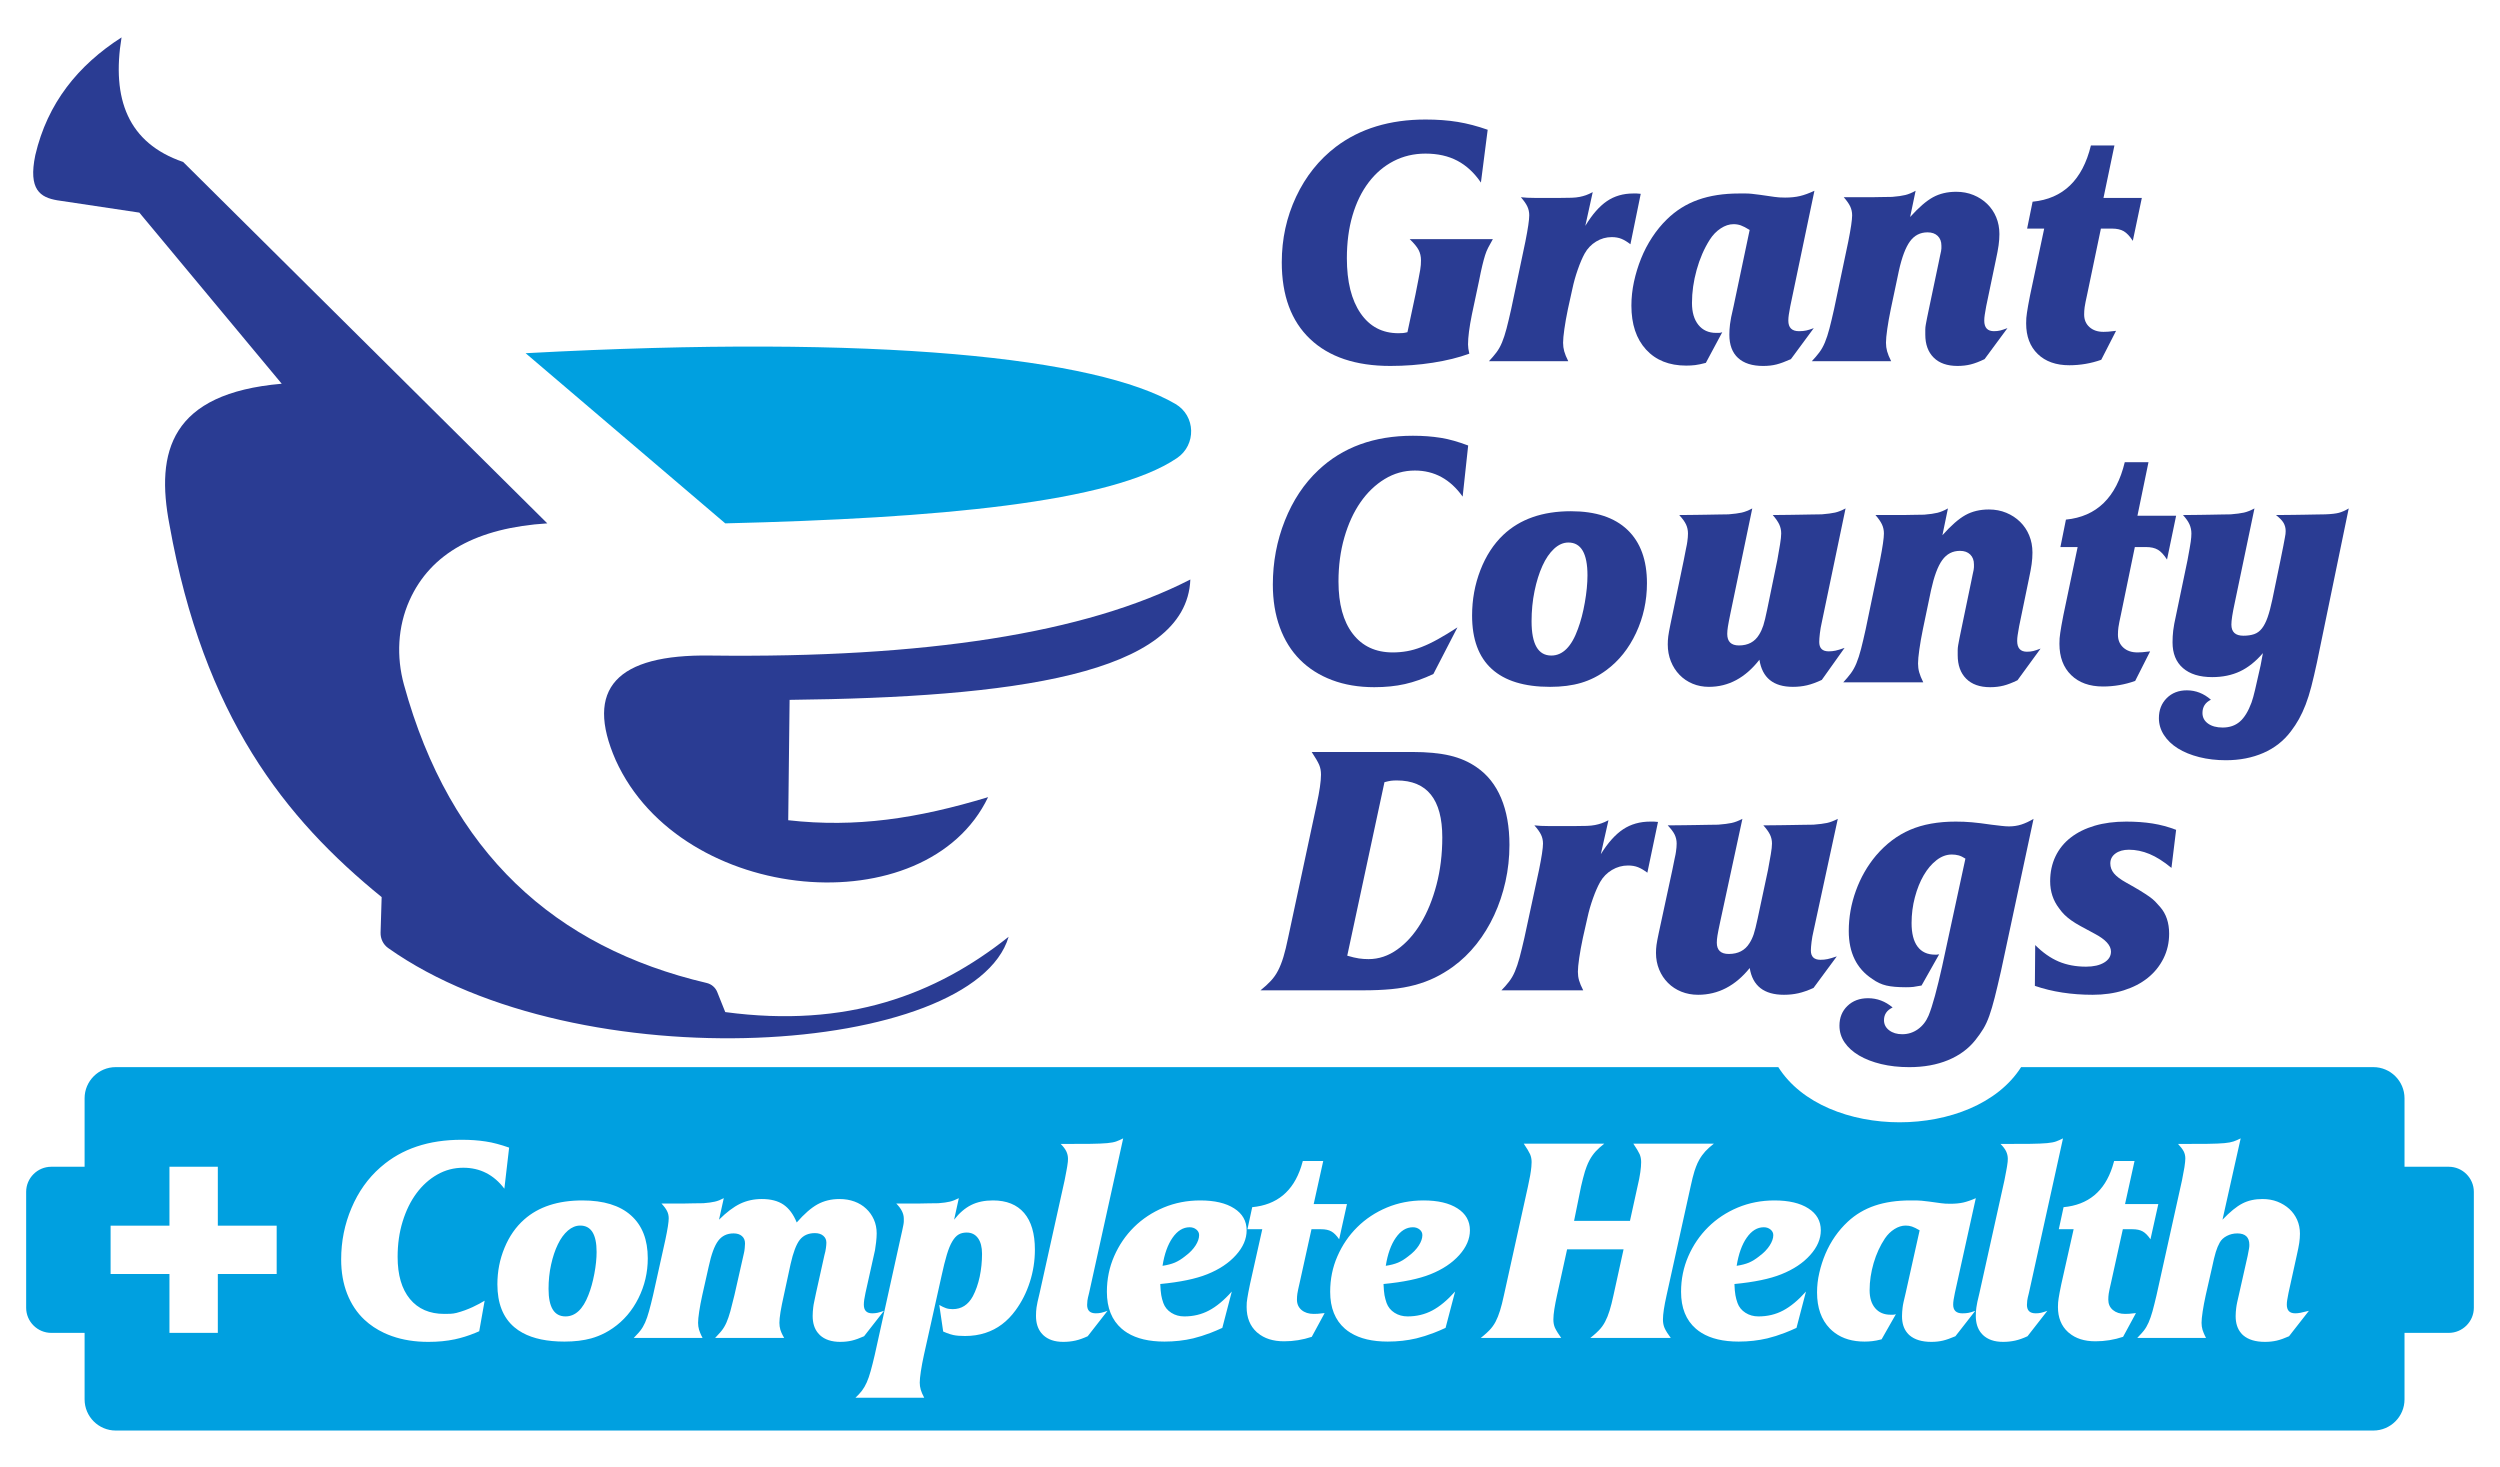
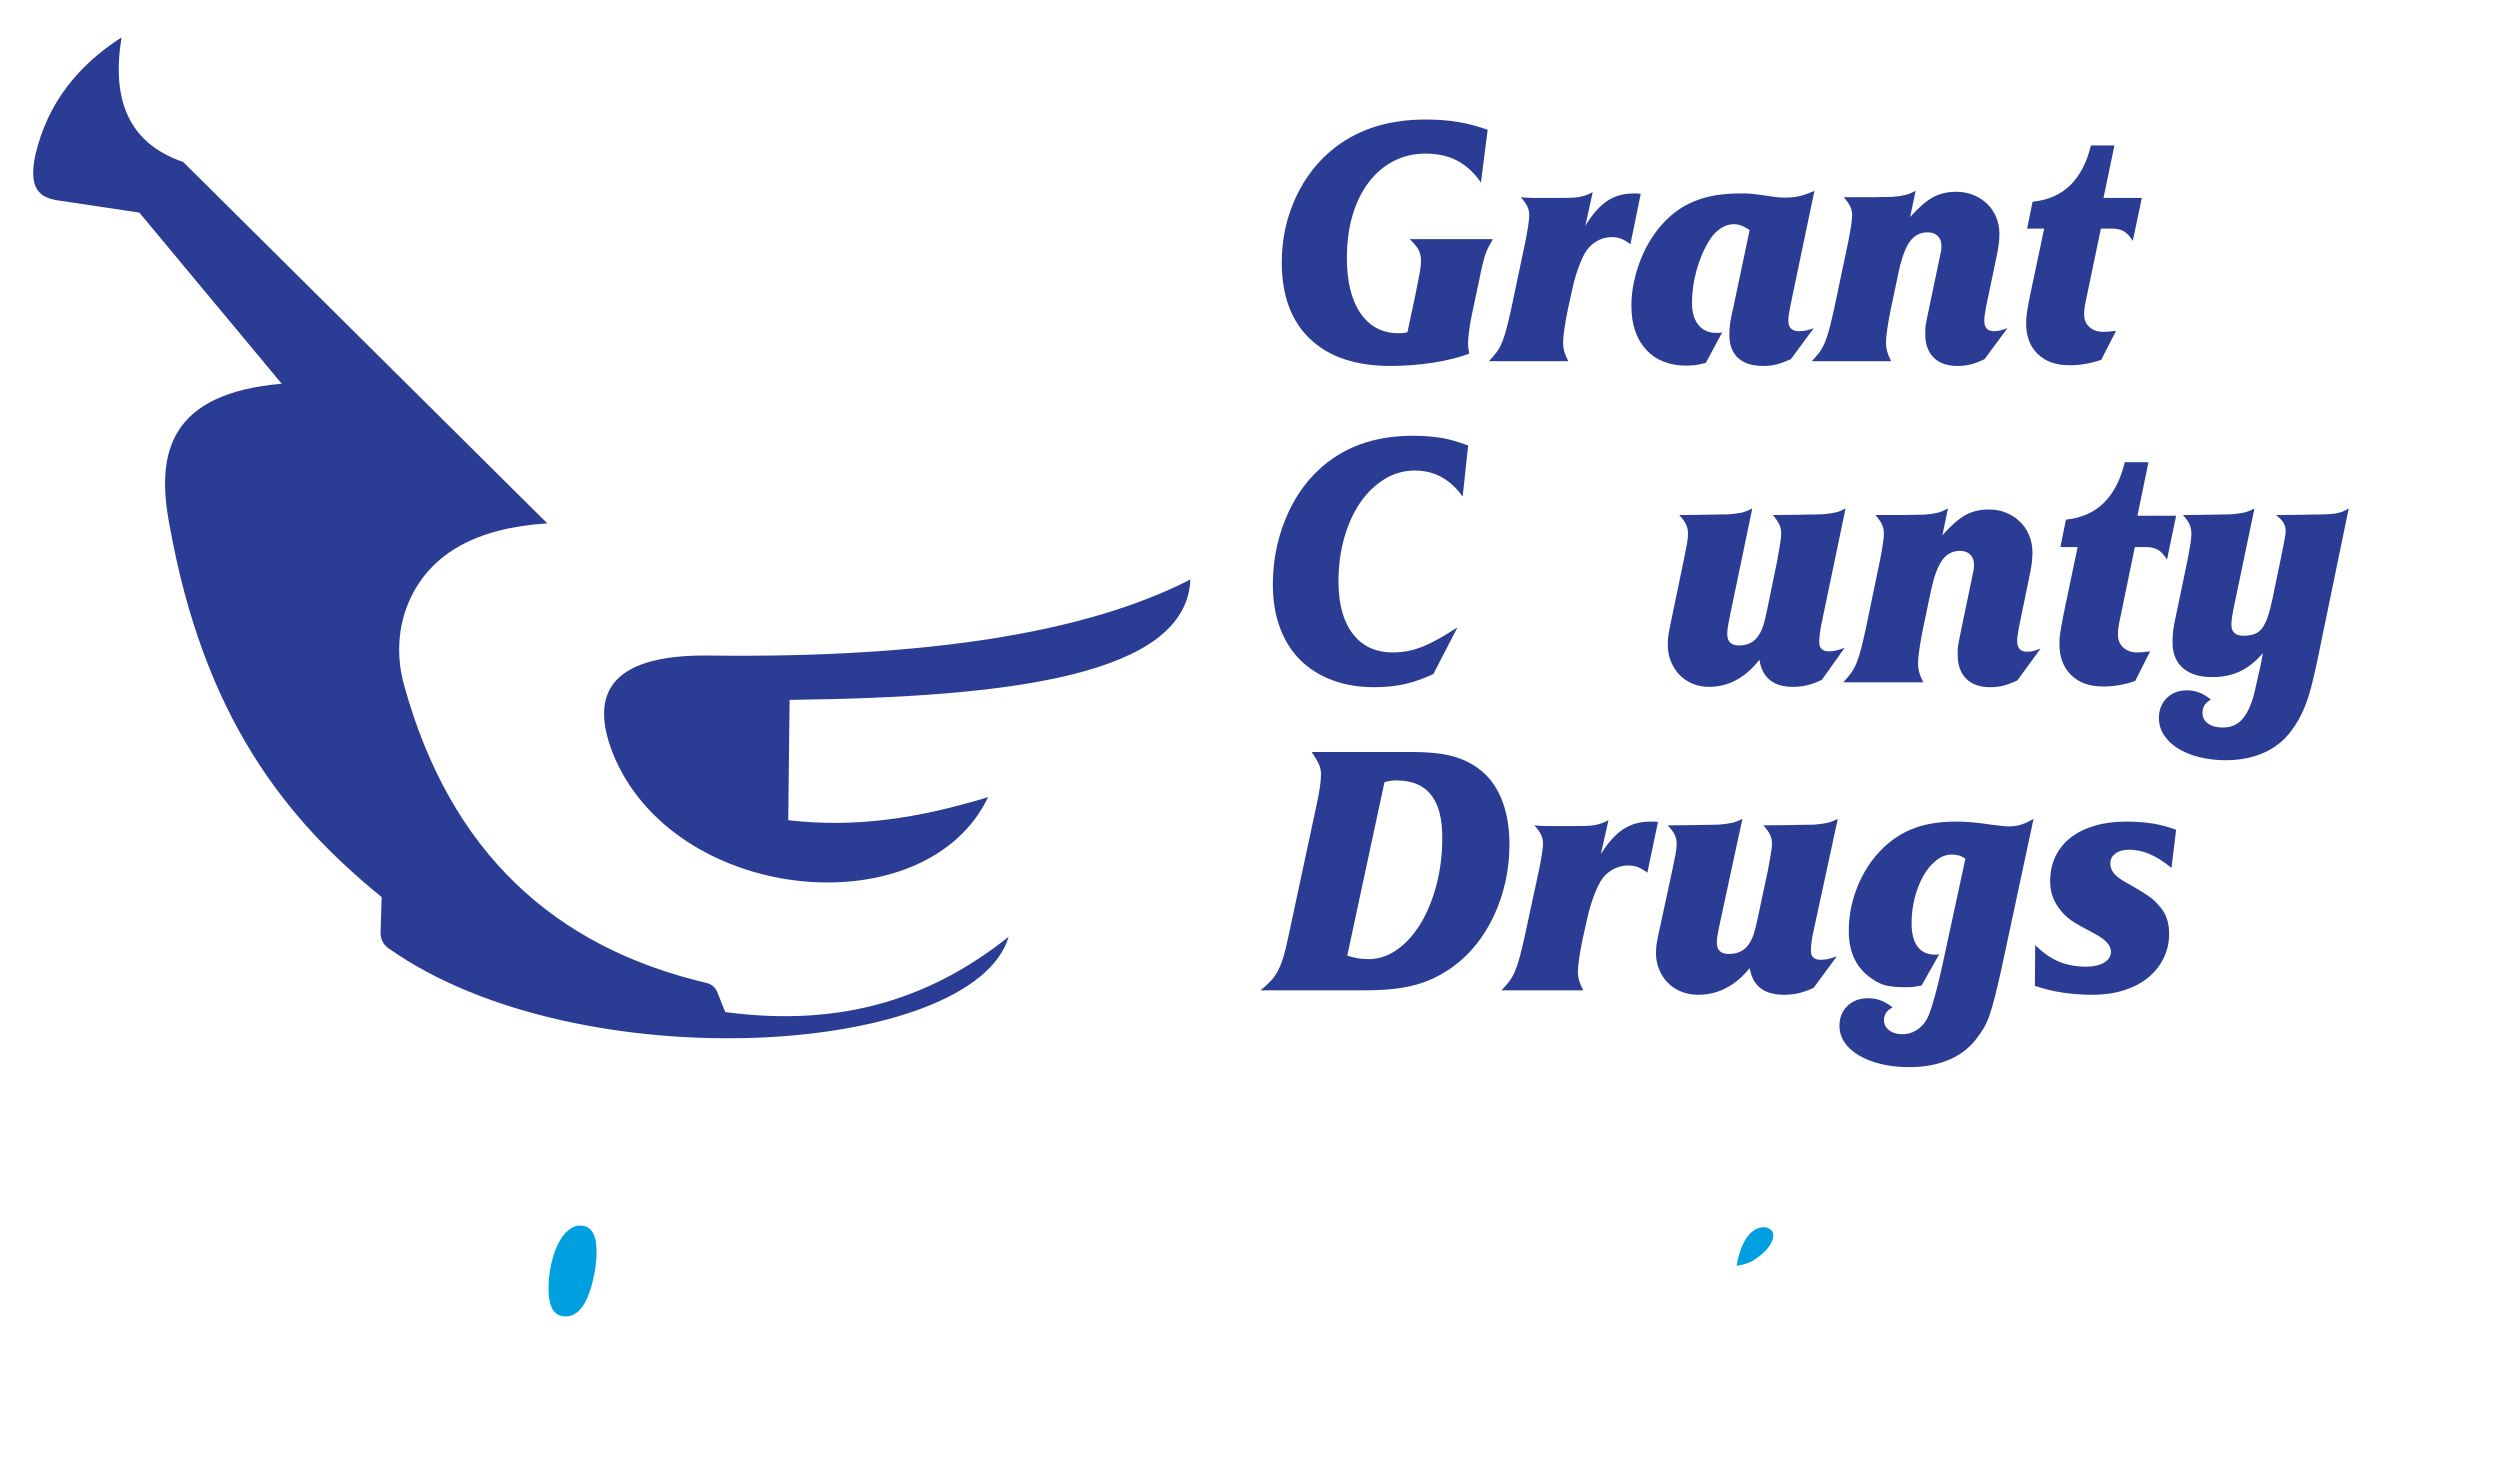
<svg xmlns="http://www.w3.org/2000/svg" id="Layer_2" data-name="Layer 2" viewBox="0 0 690 405">
  <path d="M408.735,50.392c-1.839-2.696-4.003-4.703-6.492-6.02-2.491-1.317-5.426-1.976-8.806-1.976-3.201,0-6.137.691-8.804,2.07-2.669,1.38-4.967,3.339-6.893,5.879-1.928,2.54-3.41,5.582-4.448,9.125-1.037,3.543-1.556,7.478-1.556,11.805,0,6.459,1.26,11.523,3.78,15.191,2.519,3.668,6.004,5.503,10.45,5.503.474,0,.889-.015,1.245-.047.355-.031.769-.109,1.245-.235l2.223-10.441c.356-1.881.636-3.323.846-4.327.207-1.003.355-1.802.444-2.399.09-.595.147-1.066.178-1.411.029-.344.044-.767.044-1.27,0-1.065-.222-2.022-.666-2.869-.445-.846-1.261-1.835-2.446-2.963h22.947c-.534.941-.964,1.726-1.29,2.351-.327.628-.609,1.317-.845,2.07-.238.752-.489,1.678-.756,2.775-.267,1.098-.579,2.556-.934,4.374l-1.957,9.219c-.712,3.513-1.067,6.272-1.067,8.278,0,.691.118,1.537.355,2.54-2.906,1.067-6.255,1.897-10.05,2.492s-7.709.894-11.74.894c-9.547,0-16.928-2.477-22.145-7.431-5.219-4.953-7.827-12.008-7.827-21.165,0-6.458,1.318-12.495,3.957-18.108,2.638-5.611,6.3-10.206,10.984-13.781,6.64-5.016,14.883-7.525,24.725-7.525,3.26,0,6.226.22,8.894.659,2.668.439,5.425,1.161,8.271,2.164l-1.867,14.58Z" style="fill: #2a3c93;" />
  <path d="M450.001,67.418c-.889-.689-1.72-1.19-2.491-1.505-.77-.313-1.66-.47-2.668-.47-1.543,0-2.98.409-4.314,1.223-1.334.815-2.388,1.914-3.157,3.292-.653,1.192-1.29,2.681-1.913,4.468-.622,1.787-1.111,3.527-1.467,5.221l-1.245,5.644c-.416,2.007-.743,3.842-.979,5.502-.238,1.662-.356,2.932-.356,3.81,0,.816.103,1.599.312,2.352.207.752.578,1.662,1.111,2.728h-21.879c.772-.814,1.452-1.614,2.046-2.399.592-.783,1.112-1.708,1.557-2.775.444-1.066.858-2.336,1.244-3.81.385-1.473.815-3.276,1.29-5.409l3.914-18.625c.712-3.575,1.067-5.988,1.067-7.243,0-.877-.178-1.693-.534-2.446-.356-.752-.95-1.599-1.779-2.54.592.063,1.186.111,1.779.141.592.033,1.29.047,2.09.047h6.981c1.304,0,2.371-.015,3.202-.047.829-.03,1.556-.108,2.178-.235.623-.125,1.201-.282,1.735-.471.534-.188,1.157-.47,1.867-.846l-2.046,9.313c1.897-3.135,3.883-5.409,5.96-6.82,2.074-1.411,4.505-2.116,7.292-2.116h.934c.325,0,.696.032,1.111.094l-2.846,13.922Z" style="fill: #2a3c93;" />
  <path d="M470.813,100.152c-1.187.313-2.165.517-2.936.612-.772.094-1.601.141-2.491.141-4.685,0-8.375-1.473-11.073-4.421-2.699-2.947-4.047-6.992-4.047-12.134,0-2.195.237-4.389.712-6.585.474-2.195,1.126-4.327,1.957-6.396.829-2.07,1.852-4.029,3.068-5.879,1.214-1.849,2.564-3.495,4.047-4.938,2.489-2.446,5.365-4.248,8.626-5.409,3.261-1.16,7.027-1.74,11.296-1.74h1.912c.503,0,1.052.032,1.645.094.592.063,1.364.157,2.312.282.949.126,2.254.315,3.914.565.414.063.859.11,1.334.141.474.032,1.007.047,1.601.047,1.542,0,2.905-.141,4.091-.423,1.186-.282,2.519-.767,4.003-1.458l-6.67,31.888c-.178.941-.311,1.709-.401,2.305-.089.596-.133,1.145-.133,1.646,0,1.945.979,2.916,2.934,2.916.77,0,1.437-.062,2.001-.188.562-.125,1.259-.344,2.09-.658l-6.314,8.56c-1.543.689-2.861,1.176-3.958,1.458-1.098.282-2.328.423-3.69.423-3.024,0-5.336-.736-6.938-2.205-1.601-1.469-2.401-3.612-2.401-6.428,0-.561.014-1.047.044-1.453.03-.407.074-.876.134-1.408.058-.532.163-1.172.311-1.924.147-.749.37-1.75.667-3.002l4.447-21.115c-1.008-.625-1.823-1.047-2.446-1.266-.622-.219-1.29-.33-2-.33-1.188,0-2.372.391-3.558,1.173-1.187.782-2.195,1.828-3.024,3.141-1.543,2.438-2.743,5.204-3.602,8.298-.86,3.095-1.29,6.142-1.29,9.142,0,2.563.592,4.58,1.779,6.049,1.186,1.47,2.815,2.203,4.891,2.203h.8c.236,0,.534-.061.889-.188l-4.535,8.466Z" style="fill: #2a3c93;" />
  <path d="M527.199,59.893c2.37-2.634,4.475-4.452,6.314-5.456,1.837-1.002,3.972-1.505,6.404-1.505,1.719,0,3.305.299,4.759.894,1.452.596,2.713,1.411,3.78,2.446s1.896,2.258,2.489,3.668c.592,1.411.89,2.963.89,4.656,0,1.004-.075,2.039-.222,3.104-.148,1.067-.401,2.415-.756,4.045l-2.668,12.793c-.178,1.004-.312,1.787-.401,2.351-.089.565-.133,1.098-.133,1.599,0,1.945.889,2.916,2.668,2.916.652,0,1.23-.062,1.735-.188.503-.125,1.17-.344,2.001-.658l-6.315,8.56c-1.424.689-2.699,1.176-3.824,1.458-1.127.282-2.343.423-3.646.423-2.846,0-5.041-.769-6.582-2.305-1.543-1.536-2.312-3.653-2.312-6.349v-1.411c0-.376.044-.814.133-1.316.09-.502.207-1.129.356-1.881.147-.753.37-1.818.666-3.198l2.491-11.852c.178-.941.325-1.661.445-2.164.118-.501.207-.908.267-1.223.059-.313.089-.564.089-.752v-.753c0-1.129-.342-2.022-1.023-2.681-.682-.659-1.616-.988-2.802-.988-2.016,0-3.632.832-4.847,2.492-1.215,1.662-2.238,4.374-3.068,8.137l-2.223,10.535c-.416,2.007-.743,3.842-.979,5.502-.238,1.662-.356,2.932-.356,3.81,0,.816.103,1.599.312,2.352.207.752.578,1.662,1.111,2.728h-21.879c.772-.814,1.452-1.614,2.046-2.399.592-.783,1.112-1.708,1.557-2.775.444-1.066.858-2.336,1.244-3.81.385-1.473.815-3.276,1.29-5.409l3.914-18.625c.712-3.575,1.067-5.988,1.067-7.243,0-.877-.178-1.693-.534-2.446-.356-.752-.95-1.599-1.779-2.54h7.559c.89,0,1.764-.015,2.625-.047.859-.031,1.912-.047,3.157-.047,1.541-.125,2.757-.297,3.646-.517.89-.219,1.837-.612,2.846-1.176l-1.511,7.243Z" style="fill: #2a3c93;" />
  <path d="M583.586,40.139l-3.024,14.486h10.584l-2.491,11.852c-.831-1.281-1.66-2.166-2.491-2.654-.831-.488-1.927-.732-3.291-.732h-3.024l-3.735,17.906c-.416,1.876-.667,3.143-.756,3.798-.09.657-.134,1.329-.134,2.015,0,1.437.489,2.594,1.468,3.47.979.876,2.268,1.312,3.869,1.312.414,0,.845-.015,1.29-.047.445-.031,1.17-.109,2.18-.235l-4.091,7.995c-2.846,1.003-5.781,1.505-8.806,1.505-3.677,0-6.582-1.033-8.716-3.095-2.134-2.063-3.201-4.88-3.201-8.445,0-.563.013-1.064.044-1.502.029-.438.089-.921.177-1.453.09-.532.193-1.173.312-1.924.117-.75.296-1.689.534-2.814l3.913-18.486h-4.713l1.512-7.419c8.418-.823,13.785-5.999,16.098-15.532h6.492Z" style="fill: #2a3c93;" />
  <path d="M395.62,186.018c-2.691,1.281-5.308,2.208-7.849,2.783-2.543.576-5.369.864-8.478.864-4.306,0-8.194-.657-11.662-1.968-3.47-1.31-6.415-3.182-8.837-5.615-2.422-2.431-4.276-5.407-5.561-8.927-1.287-3.518-1.929-7.454-1.929-11.806,0-6.206,1.106-12.094,3.319-17.661,2.212-5.567,5.294-10.206,9.24-13.917,6.698-6.335,15.399-9.503,26.106-9.503,1.436,0,2.781.048,4.037.144,1.256.096,2.481.24,3.678.432,1.196.192,2.407.465,3.633.816,1.226.352,2.527.784,3.902,1.296l-1.524,14.11c-3.41-4.799-7.806-7.199-13.189-7.199-2.991,0-5.773.784-8.343,2.352-2.573,1.569-4.8,3.712-6.684,6.431-1.884,2.721-3.364,5.951-4.44,9.694s-1.615,7.791-1.615,12.142c0,6.208,1.314,11.023,3.947,14.446,2.631,3.424,6.31,5.135,11.035,5.135,1.314,0,2.615-.111,3.902-.336,1.285-.223,2.631-.607,4.037-1.152,1.403-.543,2.915-1.263,4.53-2.159,1.615-.895,3.409-1.983,5.383-3.264l-6.639,12.862Z" style="fill: #2a3c93;" />
-   <path d="M433.568,141.098c6.818,0,12.021,1.712,15.609,5.135,3.589,3.424,5.383,8.335,5.383,14.734,0,4.863-1.002,9.439-3.005,13.726-2.005,4.288-4.741,7.712-8.209,10.271-2.154,1.6-4.472,2.769-6.953,3.503-2.483.735-5.338,1.104-8.567,1.104-7.119,0-12.486-1.647-16.104-4.943-3.619-3.295-5.427-8.206-5.427-14.734,0-4.415.763-8.59,2.288-12.526,1.525-3.936,3.633-7.183,6.324-9.743,4.606-4.351,10.825-6.527,18.661-6.527ZM432.878,149.736c-1.391,0-2.708.573-3.948,1.717-1.24,1.146-2.315,2.719-3.221,4.723-.909,2.003-1.635,4.324-2.178,6.963-.546,2.64-.817,5.423-.817,8.347,0,6.296,1.815,9.444,5.445,9.444,3.145,0,5.597-2.447,7.352-7.346.786-2.098,1.421-4.531,1.906-7.298.483-2.766.727-5.262.727-7.488,0-6.041-1.755-9.063-5.266-9.063Z" style="fill: #2a3c93;" />
  <path d="M502.824,187.65c-1.495.704-2.856,1.2-4.082,1.488s-2.527.432-3.902.432c-5.383,0-8.463-2.496-9.24-7.487-3.888,4.991-8.531,7.487-13.933,7.487-1.622,0-3.126-.288-4.509-.864-1.383-.576-2.587-1.392-3.609-2.448-1.023-1.056-1.819-2.304-2.392-3.743-.572-1.44-.856-2.991-.856-4.655,0-.768.045-1.503.135-2.208.089-.703.286-1.791.587-3.264l3.69-17.757c.239-1.344.449-2.415.629-3.216.18-.799.298-1.44.358-1.919.059-.48.104-.879.135-1.2.029-.32.045-.672.045-1.056,0-.895-.18-1.727-.538-2.496-.36-.768-.987-1.632-1.884-2.592,1.864,0,3.398-.015,4.6-.048,1.203-.032,2.254-.048,3.156-.048.903,0,1.79-.015,2.662-.048.872-.031,1.938-.048,3.2-.048,1.555-.127,2.766-.288,3.633-.48.866-.192,1.84-.576,2.916-1.152l-6.011,28.892c-.358,1.727-.598,2.975-.717,3.743-.121.768-.18,1.44-.18,2.015,0,2.112,1.076,3.168,3.229,3.168,2.512,0,4.366-.991,5.563-2.975.478-.768.866-1.616,1.167-2.544.298-.926.657-2.414,1.076-4.463l2.781-13.534c.298-1.664.552-3.135.763-4.415.209-1.279.314-2.271.314-2.976,0-.895-.18-1.727-.538-2.496-.36-.768-.958-1.632-1.794-2.592,1.852,0,3.364-.015,4.53-.048,1.167-.032,2.198-.048,3.095-.048.898,0,1.794-.015,2.692-.048.897-.031,1.973-.048,3.229-.048,1.554-.127,2.766-.288,3.633-.48.866-.192,1.839-.576,2.916-1.152l-6.55,31.387c-.239,1.024-.419,2.048-.538,3.071-.121,1.024-.18,1.824-.18,2.399,0,1.728.866,2.592,2.603,2.592.657,0,1.285-.063,1.884-.192.597-.128,1.435-.384,2.512-.768l-6.281,8.831Z" style="fill: #2a3c93;" />
  <path d="M536.107,147.721c2.391-2.688,4.514-4.543,6.369-5.568,1.853-1.023,4.006-1.536,6.459-1.536,1.734,0,3.334.305,4.8.912,1.465.609,2.737,1.44,3.813,2.496s1.913,2.304,2.511,3.743c.597,1.44.898,3.024.898,4.751,0,1.024-.076,2.08-.224,3.168-.15,1.089-.404,2.464-.763,4.127l-2.691,13.054c-.18,1.024-.315,1.824-.404,2.399-.089.576-.134,1.121-.134,1.632,0,1.984.897,2.976,2.691,2.976.658,0,1.24-.063,1.75-.192.507-.127,1.18-.351,2.019-.671l-6.37,8.734c-1.436.703-2.722,1.2-3.858,1.488-1.137.288-2.364.432-3.678.432-2.871,0-5.085-.784-6.639-2.352-1.556-1.567-2.332-3.727-2.332-6.479v-1.44c0-.383.045-.831.134-1.343.09-.512.209-1.152.36-1.92.148-.768.373-1.855.672-3.264l2.512-12.094c.18-.96.328-1.695.449-2.208.119-.511.209-.926.269-1.248.059-.32.089-.576.089-.768v-.768c0-1.152-.345-2.064-1.032-2.736-.688-.672-1.63-1.008-2.826-1.008-2.033,0-3.663.849-4.889,2.543-1.226,1.696-2.258,4.464-3.095,8.303l-2.242,10.75c-.42,2.048-.749,3.92-.987,5.615-.24,1.696-.36,2.992-.36,3.887,0,.833.104,1.632.315,2.4.209.768.583,1.696,1.121,2.783h-22.069c.778-.831,1.465-1.647,2.063-2.448.597-.799,1.122-1.742,1.571-2.831.448-1.088.865-2.383,1.255-3.887.389-1.503.822-3.343,1.301-5.519l3.948-19.005c.718-3.648,1.076-6.11,1.076-7.391,0-.895-.18-1.727-.538-2.496-.36-.768-.958-1.632-1.794-2.592h7.625c.898,0,1.78-.015,2.647-.048.866-.032,1.928-.048,3.184-.048,1.554-.128,2.781-.303,3.678-.528.898-.223,1.853-.624,2.871-1.2l-1.524,7.391Z" style="fill: #2a3c93;" />
  <path d="M592.983,127.564l-3.05,14.782h10.676l-2.512,12.094c-.839-1.308-1.675-2.211-2.512-2.708-.839-.498-1.944-.747-3.319-.747h-3.05l-3.767,18.272c-.42,1.914-.673,3.207-.763,3.875-.09.671-.135,1.356-.135,2.057,0,1.466.494,2.647,1.481,3.541.987.894,2.288,1.339,3.902,1.339.418,0,.852-.015,1.301-.048.449-.032,1.18-.111,2.198-.24l-4.127,8.159c-2.871,1.023-5.832,1.536-8.882,1.536-3.709,0-6.639-1.054-8.792-3.159-2.153-2.106-3.229-4.979-3.229-8.617,0-.575.013-1.086.045-1.533.029-.447.089-.94.179-1.483.09-.543.194-1.197.315-1.963.118-.765.298-1.723.538-2.872l3.947-18.863h-4.754l1.525-7.571c8.491-.84,13.904-6.122,16.238-15.849h6.548Z" style="fill: #2a3c93;" />
  <path d="M639.453,182.947c-.538,2.496-1.047,4.672-1.525,6.527-.479,1.855-1.003,3.519-1.57,4.992-.569,1.471-1.181,2.798-1.839,3.983-.659,1.183-1.406,2.319-2.243,3.408-1.973,2.623-4.501,4.608-7.58,5.951-3.082,1.344-6.535,2.016-10.361,2.016-2.633,0-5.085-.288-7.357-.864-2.273-.576-4.232-1.377-5.876-2.4-1.646-1.024-2.931-2.255-3.858-3.696-.928-1.44-1.39-2.992-1.39-4.655,0-2.241.718-4.08,2.153-5.519,1.436-1.44,3.289-2.16,5.563-2.16,2.452,0,4.665.864,6.639,2.592-1.556.768-2.332,1.982-2.332,3.647,0,1.215.507,2.192,1.524,2.927,1.017.735,2.363,1.104,4.037,1.104,1.914,0,3.499-.544,4.755-1.631,1.255-1.089,2.332-2.849,3.229-5.28.299-.832.629-2.015.987-3.551.358-1.536.866-3.775,1.525-6.719l.627-3.359c-1.973,2.303-4.082,3.983-6.324,5.039-2.243,1.056-4.8,1.584-7.671,1.584-3.469,0-6.161-.831-8.074-2.496-1.915-1.663-2.871-4.031-2.871-7.103,0-1.087.058-2.16.179-3.215.119-1.056.389-2.511.807-4.368l3.141-15.07c.238-1.344.433-2.415.583-3.216.148-.799.253-1.44.314-1.919.059-.48.104-.879.135-1.2.029-.32.045-.672.045-1.056,0-.895-.18-1.742-.538-2.543-.36-.8-.958-1.647-1.794-2.544,1.852,0,3.364-.015,4.53-.048,1.167-.032,2.183-.048,3.05-.048.866,0,1.705-.015,2.512-.048.807-.031,1.839-.048,3.095-.048,1.554-.127,2.766-.288,3.633-.48.866-.192,1.839-.576,2.915-1.152l-5.472,26.204c-.598,2.752-.897,4.703-.897,5.855,0,2.049,1.105,3.072,3.318,3.072,1.136,0,2.123-.144,2.961-.432.836-.288,1.554-.816,2.153-1.584.597-.768,1.122-1.791,1.57-3.071.449-1.279.882-2.911,1.301-4.896l2.243-10.846c.358-1.728.629-3.071.807-4.031.18-.96.314-1.68.404-2.16.089-.48.148-.831.179-1.056.03-.223.046-.495.046-.816,0-.831-.195-1.583-.584-2.255-.39-.672-1.092-1.392-2.108-2.16,2.033,0,3.663-.015,4.889-.048,1.225-.032,2.288-.048,3.185-.048.897,0,1.748-.015,2.556-.048.808-.031,1.809-.048,3.006-.048,1.674-.063,2.93-.207,3.768-.432.836-.223,1.734-.624,2.691-1.2l-8.792,42.617Z" style="fill: #2a3c93;" />
  <path d="M347.901,273.331c1.101-.883,2.048-1.751,2.844-2.603.793-.852,1.467-1.813,2.017-2.887.551-1.073,1.04-2.319,1.468-3.739.427-1.42.856-3.171,1.284-5.253l7.889-36.82c.793-3.659,1.192-6.404,1.192-8.235,0-1.008-.169-1.908-.505-2.697-.337-.789-1.024-1.971-2.063-3.55h27.793c4.096,0,7.552.332,10.365.994s5.289,1.751,7.431,3.265c2.935,2.02,5.166,4.843,6.696,8.471,1.528,3.63,2.294,7.936,2.294,12.92,0,3.471-.368,6.847-1.102,10.128-.733,3.282-1.774,6.374-3.118,9.276-1.346,2.903-2.982,5.57-4.908,7.998-1.926,2.43-4.113,4.529-6.559,6.295-1.59,1.136-3.226,2.115-4.907,2.934-1.683.821-3.517,1.5-5.504,2.035-1.989.537-4.144.915-6.467,1.136-2.324.221-4.923.331-7.796.331h-28.344ZM371.842,263.771c1.284.379,2.353.631,3.21.757.856.127,1.743.19,2.66.19,2.812,0,5.458-.883,7.934-2.651,2.477-1.766,4.633-4.164,6.467-7.194,1.835-3.029,3.286-6.578,4.356-10.648,1.07-4.07,1.605-8.439,1.605-13.109,0-10.474-4.189-15.713-12.566-15.713-.674,0-1.224.032-1.652.095-.428.064-1.008.189-1.742.379l-10.274,47.894Z" style="fill: #2a3c93;" />
  <path d="M454.67,240.865c-.917-.693-1.774-1.197-2.569-1.514-.795-.315-1.712-.473-2.751-.473-1.591,0-3.073.411-4.449,1.23-1.376.82-2.462,1.925-3.256,3.313-.674,1.199-1.33,2.698-1.973,4.496-.642,1.798-1.146,3.549-1.513,5.253l-1.284,5.679c-.429,2.02-.766,3.866-1.009,5.537-.245,1.673-.368,2.95-.368,3.833,0,.821.106,1.609.322,2.367.213.757.596,1.673,1.146,2.745h-22.565c.796-.819,1.498-1.624,2.11-2.414.611-.788,1.147-1.718,1.606-2.792.458-1.073.885-2.35,1.283-3.833.397-1.482.84-3.297,1.33-5.442l4.037-18.741c.734-3.597,1.101-6.026,1.101-7.288,0-.883-.184-1.703-.55-2.461-.368-.757-.98-1.609-1.835-2.556.611.064,1.223.111,1.835.142.611.033,1.33.048,2.155.048h7.2c1.345,0,2.445-.015,3.303-.048.855-.031,1.605-.109,2.247-.236.643-.126,1.239-.284,1.789-.474.55-.189,1.193-.473,1.926-.852l-2.11,9.371c1.957-3.155,4.005-5.442,6.147-6.863,2.139-1.42,4.646-2.129,7.521-2.129h.964c.336,0,.718.032,1.146.094l-2.935,14.009Z" style="fill: #2a3c93;" />
  <path d="M500.534,272.668c-1.529.694-2.92,1.183-4.174,1.467s-2.584.426-3.99.426c-5.504,0-8.654-2.461-9.448-7.383-3.975,4.922-8.723,7.383-14.246,7.383-1.659,0-3.197-.284-4.61-.852-1.414-.568-2.645-1.372-3.69-2.414-1.046-1.041-1.86-2.272-2.445-3.691-.585-1.42-.876-2.949-.876-4.591,0-.757.046-1.482.138-2.177.091-.693.292-1.766.6-3.218l3.773-17.51c.244-1.325.459-2.381.643-3.171.184-.788.305-1.42.366-1.893.061-.474.106-.867.138-1.183.03-.315.046-.663.046-1.041,0-.883-.184-1.703-.55-2.461-.368-.757-1.009-1.609-1.926-2.556,1.905,0,3.474-.015,4.704-.047,1.23-.031,2.305-.047,3.227-.047.924,0,1.83-.015,2.722-.048.892-.031,1.982-.047,3.272-.047,1.59-.125,2.828-.284,3.715-.474.886-.189,1.881-.568,2.982-1.136l-6.147,28.491c-.366,1.703-.612,2.934-.733,3.691-.123.757-.184,1.42-.184,1.987,0,2.083,1.101,3.124,3.302,3.124,2.569,0,4.464-.977,5.688-2.934.489-.757.886-1.593,1.193-2.509.305-.914.671-2.381,1.101-4.401l2.844-13.346c.305-1.64.564-3.091.78-4.354.213-1.262.321-2.239.321-2.934,0-.883-.184-1.703-.55-2.461-.368-.757-.98-1.609-1.835-2.556,1.894,0,3.44-.015,4.632-.047,1.193-.031,2.248-.047,3.165-.047.918,0,1.835-.015,2.752-.048.917-.031,2.017-.047,3.302-.047,1.589-.125,2.828-.284,3.715-.474.886-.189,1.88-.568,2.982-1.136l-6.697,30.952c-.244,1.01-.428,2.02-.55,3.029-.123,1.01-.184,1.798-.184,2.366,0,1.704.886,2.556,2.661,2.556.671,0,1.314-.062,1.926-.189.611-.126,1.467-.379,2.569-.757l-6.422,8.708Z" style="fill: #2a3c93;" />
  <path d="M552.268,268.03c-.674,2.967-1.255,5.41-1.743,7.336-.49,1.924-.978,3.581-1.467,4.969-.491,1.388-1.041,2.587-1.652,3.597-.612,1.008-1.346,2.05-2.201,3.124-1.896,2.397-4.403,4.243-7.522,5.537-3.118,1.292-6.696,1.94-10.731,1.94-2.814,0-5.398-.284-7.752-.852-2.354-.568-4.388-1.358-6.1-2.367-1.712-1.01-3.042-2.209-3.99-3.597-.949-1.389-1.421-2.934-1.421-4.638,0-2.21.733-4.023,2.201-5.442,1.468-1.42,3.362-2.13,5.688-2.13,2.506,0,4.77.852,6.787,2.556-1.59.757-2.385,1.924-2.385,3.502,0,1.136.474,2.066,1.422,2.792.946.724,2.155,1.088,3.622,1.088,1.59,0,3.028-.458,4.312-1.372,1.284-.915,2.262-2.162,2.935-3.739.55-1.325,1.146-3.171,1.789-5.537.642-2.367,1.298-5.064,1.972-8.093l6.421-29.72c-.674-.441-1.299-.741-1.88-.899-.581-.157-1.208-.237-1.88-.237-1.467,0-2.875.521-4.219,1.562-1.346,1.041-2.522,2.43-3.531,4.165-1.009,1.736-1.821,3.755-2.431,6.057-.612,2.304-.918,4.686-.918,7.147,0,2.839.55,5.001,1.651,6.483,1.102,1.484,2.721,2.225,4.862,2.225h.412c.152,0,.381-.031.688-.095l-4.861,8.613c-.98.19-1.73.317-2.248.379-.521.064-1.208.095-2.064.095-2.263,0-4.068-.157-5.411-.474-1.346-.315-2.63-.914-3.853-1.798-4.343-2.84-6.513-7.255-6.513-13.251,0-3.786.656-7.492,1.973-11.122,1.314-3.628,3.165-6.863,5.549-9.702,2.751-3.218,5.885-5.584,9.402-7.099,3.515-1.514,7.719-2.271,12.612-2.271,1.529,0,3.012.064,4.449.189,1.436.127,3.225.348,5.367.663,1.039.127,1.972.237,2.797.331.825.095,1.514.142,2.064.142,1.223,0,2.369-.173,3.44-.52,1.07-.346,2.186-.867,3.348-1.562l-8.989,42.026Z" style="fill: #2a3c93;" />
  <path d="M599.324,239.54c-2.142-1.766-4.16-3.044-6.054-3.834-1.896-.788-3.792-1.183-5.688-1.183-1.529,0-2.767.348-3.715,1.041-.949.695-1.421,1.609-1.421,2.745,0,1.01.334,1.925,1.008,2.745.672.82,1.804,1.673,3.394,2.556,1.59.884,2.873,1.625,3.853,2.224.977.6,1.803,1.136,2.476,1.609.672.473,1.223.932,1.652,1.372.427.442.885.947,1.376,1.514,1.651,1.893,2.476,4.354,2.476,7.383,0,2.461-.521,4.733-1.559,6.815-1.04,2.083-2.476,3.866-4.311,5.348-1.835,1.483-4.052,2.635-6.65,3.455-2.601.819-5.458,1.23-8.577,1.23-5.87,0-11.19-.82-15.96-2.461l.091-11.264c2.078,2.082,4.234,3.597,6.467,4.544,2.231.947,4.754,1.42,7.567,1.42,2.079,0,3.746-.379,4.999-1.136,1.252-.757,1.88-1.766,1.88-3.029,0-1.703-1.499-3.344-4.495-4.922-1.529-.819-2.813-1.514-3.852-2.082-1.041-.568-1.912-1.103-2.614-1.609-.704-.504-1.316-1.008-1.835-1.514-.521-.504-1.025-1.103-1.514-1.798-1.651-2.145-2.476-4.638-2.476-7.478,0-2.523.489-4.811,1.467-6.863.977-2.05,2.385-3.786,4.219-5.206s4.037-2.508,6.604-3.265c2.569-.757,5.473-1.136,8.714-1.136,2.629,0,5.045.174,7.247.521,2.201.348,4.371.931,6.513,1.751l-1.284,10.507Z" style="fill: #2a3c93;" />
  <path d="M33.547,10.32c-2.788,16.985,1.765,29.174,17.002,34.383l100.503,99.747c-19.322,1.221-32.179,8.159-38.045,21.281-3.255,7.282-3.63,15.54-1.519,23.232,12.733,46.395,41.646,72.505,83.544,82.335,1.322.31,2.417,1.232,2.921,2.493l2.218,5.544c33.579,4.501,58.104-4.778,78.211-20.781-9.689,32.794-118.571,40.469-171.263,3.093-1.367-.97-2.13-2.583-2.079-4.259l.297-9.792c-26.703-21.698-49.118-49.874-58.564-102.77-3.89-20.194.332-36.267,30.982-38.916l-39.294-47.229-22.67-3.4c-4.607-.795-8.051-2.845-6.045-12.468,3.357-14.388,11.823-24.806,23.803-32.493Z" style="fill: #2a3c93;" />
  <path d="M328.535,159.941c-28.946,14.876-73.41,21.722-132.521,20.99-25.817-.376-34.759,9.107-26.07,28.892,18.136,40.035,85.767,45.709,102.77,10.193-19.586,5.925-36.512,8.478-55.163,6.368l.378-33.221c61.19-.693,109.569-6.853,110.607-33.221Z" style="fill: #2a3c93;" />
-   <path d="M145.074,97.485l55.096,46.965c58.557-1.417,106.506-5.698,124.676-18.018,5.387-3.653,5.186-11.671-.436-14.95-21.825-12.728-81.564-19.275-179.335-13.996Z" style="fill: #00a0e0;" />
  <g>
    <path d="M164.662,345.546c0,1.791-.204,3.797-.623,6.019-.419,2.222-.963,4.183-1.632,5.86-1.519,3.945-3.627,5.905-6.325,5.905-3.128,0-4.681-2.528-4.681-7.583,0-2.358.227-4.591.703-6.71.465-2.12,1.088-3.99,1.87-5.599.782-1.61,1.7-2.879,2.766-3.797s2.199-1.383,3.4-1.383c3.015,0,4.523,2.437,4.523,7.288Z" style="fill: #00a0e0;" />
-     <path d="M675.854,322.026h-12.208v-18.907c0-4.727-3.865-8.592-8.592-8.592h-97.231c-12.91,20.301-54.181,20.301-67.012,0H31.93c-4.727,0-8.581,3.865-8.581,8.592v18.907h-9.193c-3.82,0-6.937,3.117-6.937,6.926v31.998c0,3.809,3.117,6.926,6.937,6.926h9.193v18.363c0,4.727,3.854,8.592,8.581,8.592h623.125c4.727,0,8.592-3.865,8.592-8.592v-18.363h12.208c3.809,0,6.926-3.117,6.926-6.926v-31.998c0-3.809-3.117-6.926-6.926-6.926ZM76.363,351.622h-16.243v16.254h-13.352v-16.254h-16.243v-13.341h16.243v-16.254h13.352v16.254h16.243v13.341ZM132.267,367.423c-.363.159-.714.317-1.065.453-1.938.805-3.843,1.383-5.69,1.78-2.188.465-4.613.703-7.288.703-3.707,0-7.039-.533-10.031-1.587-.759-.272-1.496-.567-2.199-.896-2.04-.963-3.843-2.165-5.395-3.616-2.086-1.95-3.672-4.353-4.783-7.175-1.111-2.834-1.655-5.996-1.655-9.487,0-4.987.952-9.725,2.856-14.191,1.893-4.477,4.545-8.206,7.946-11.188.079-.068.147-.136.227-.193,5.724-4.976,13.126-7.447,22.216-7.447,1.236,0,2.392.034,3.469.113,1.088.079,2.142.193,3.162.351,1.031.147,2.074.374,3.128.657s2.176.623,3.355,1.043l-.612,5.282-.703,6.053c-2.924-3.854-6.71-5.781-11.335-5.781-2.573,0-4.965.623-7.175,1.882s-4.126,2.981-5.747,5.169-2.89,4.783-3.82,7.798c-.929,3.004-1.383,6.257-1.383,9.759,0,4.987,1.122,8.853,3.389,11.607,2.267,2.754,5.429,4.126,9.487,4.126,1.133,0,2.267.011,3.355-.272,3.298-.85,6.098-2.346,7.787-3.378l-1.496,8.433ZM169.139,366.572c-.691.487-1.406.918-2.142,1.303-1.224.635-2.494,1.145-3.831,1.519-2.142.589-4.591.884-7.368.884-4.749,0-8.603-.805-11.539-2.403-.85-.453-1.621-.986-2.312-1.575-3.117-2.641-4.67-6.597-4.67-11.834,0-3.559.657-6.914,1.972-10.077,1.304-3.162,3.117-5.769,5.441-7.821,3.956-3.502,9.306-5.248,16.039-5.248,5.86,0,10.337,1.372,13.421,4.126,3.094,2.754,4.636,6.699,4.636,11.845,0,3.899-.861,7.583-2.584,11.029-1.723,3.446-4.081,6.2-7.062,8.252ZM231.934,370.358c-2.414,0-4.296-.623-5.633-1.859-.204-.193-.397-.397-.567-.623-.963-1.179-1.439-2.743-1.439-4.693,0-.465.011-.861.045-1.202.023-.329.057-.714.113-1.156.045-.431.136-.964.272-1.576.125-.623.295-1.417.499-2.392l2.312-10.417c.204-.725.351-1.383.419-1.972.079-.589.125-1.088.125-1.508,0-.771-.283-1.394-.85-1.882-.567-.487-1.338-.737-2.312-.737-1.802,0-3.196.623-4.171,1.848-.975,1.235-1.825,3.48-2.55,6.71l-1.848,8.569c-.408,1.802-.714,3.344-.929,4.625-.204,1.292-.306,2.29-.306,3.015,0,.669.091,1.304.272,1.927.079.261.181.533.317.839.181.419.431.884.725,1.394h-19.054c.476-.476.907-.941,1.292-1.394.17-.193.329-.374.476-.567.521-.646.975-1.406,1.36-2.278.385-.873.737-1.916,1.077-3.128.329-1.201.703-2.686,1.122-4.432l2.618-11.573c.102-.408.181-.884.227-1.428.057-.533.079-.964.079-1.27,0-.873-.283-1.553-.85-2.04-.567-.499-1.338-.737-2.312-.737-1.802,0-3.219.68-4.239,2.04-1.032,1.372-1.904,3.741-2.63,7.141l-1.768,7.866c-.363,1.644-.646,3.151-.85,4.511-.204,1.36-.306,2.403-.306,3.128,0,.669.091,1.304.272,1.927.068.261.17.533.306.839.159.419.385.884.657,1.394h-18.986c.476-.476.907-.941,1.303-1.394.17-.193.329-.374.476-.567.51-.646.963-1.406,1.349-2.278.385-.873.748-1.916,1.077-3.128.34-1.201.714-2.686,1.122-4.432l3.389-15.279c.623-2.924.929-4.908.929-5.939,0-.714-.147-1.383-.465-2.006-.306-.612-.816-1.304-1.542-2.074h6.563c.771,0,1.53-.011,2.267-.045.748-.023,1.666-.034,2.743-.034,1.338-.102,2.392-.249,3.162-.431.771-.17,1.598-.499,2.471-.963l-1.315,5.939c2.063-2.052,4.001-3.514,5.826-4.398,1.825-.873,3.82-1.303,5.974-1.303,2.471,0,4.466.51,5.985,1.542,1.519,1.031,2.743,2.675,3.661,4.931,2.063-2.358,3.979-4.035,5.747-5.01,1.78-.975,3.797-1.462,6.053-1.462,1.496,0,2.868.227,4.137.691,1.258.465,2.335,1.122,3.23,1.972.907.839,1.61,1.848,2.131,3.004.51,1.156.771,2.426.771,3.82,0,.714-.057,1.53-.159,2.426-.102.907-.204,1.632-.306,2.199l-2.63,11.811c-.306,1.383-.453,2.46-.453,3.23,0,1.598.771,2.392,2.312,2.392.51,0,.997-.045,1.462-.147.465-.102,1.054-.283,1.78-.544l-4.761,6.087-.725.929c-1.281.567-2.403.975-3.355,1.201-.952.227-2.018.351-3.196.351ZM284.234,353.843c-.918,2.879-2.233,5.475-3.933,7.798-2.244,3.083-5.01,5.169-8.297,6.234-1.746.578-3.638.861-5.667.861-1.338,0-2.414-.091-3.242-.272-.567-.125-1.19-.317-1.87-.589-.295-.102-.601-.238-.907-.374l-1.077-7.334c.725.419,1.338.714,1.848.884.521.181,1.133.272,1.859.272,2.414,0,4.262-1.179,5.554-3.548.816-1.542,1.451-3.344,1.893-5.395.431-2.063.646-4.171.646-6.325,0-1.859-.374-3.298-1.111-4.319-.748-1.031-1.791-1.553-3.128-1.553-.873,0-1.621.181-2.233.544-.623.363-1.201.997-1.734,1.893-.544.895-1.043,2.12-1.508,3.661-.465,1.542-.952,3.503-1.462,5.86l-3.503,15.733-1.36,6.098c-.363,1.655-.646,3.151-.85,4.523-.204,1.36-.306,2.403-.306,3.117,0,.669.091,1.315.272,1.927.17.623.499,1.36.963,2.244h-18.986c.669-.623,1.27-1.27,1.78-1.927.51-.669.964-1.451,1.349-2.324.385-.873.748-1.916,1.077-3.117.34-1.213.714-2.686,1.122-4.443l1.349-6.098,5.667-25.685c.261-1.077.453-1.938.578-2.584.136-.635.238-1.156.317-1.542.068-.385.113-.691.113-.918v-.816c0-1.383-.703-2.777-2.086-4.16h6.552c.782,0,1.553-.011,2.324-.045.771-.023,1.689-.034,2.777-.034,1.338-.102,2.369-.249,3.117-.431.748-.17,1.587-.499,2.505-.963l-1.303,5.939c1.439-1.848,3.004-3.196,4.704-4.047s3.707-1.27,6.019-1.27c3.752,0,6.62,1.156,8.603,3.468,1.972,2.312,2.97,5.679,2.97,10.111,0,3.083-.465,6.064-1.394,8.943ZM300.93,367.876l-.725.929c-1.247.567-2.38.975-3.412,1.201-1.031.227-2.142.351-3.332.351-2.38,0-4.228-.635-5.554-1.893-.193-.181-.374-.385-.533-.589-.963-1.201-1.439-2.766-1.439-4.693,0-.465.011-.861.034-1.202.034-.329.068-.703.113-1.122.057-.408.147-.918.283-1.542.125-.612.317-1.44.578-2.46l6.892-31.092c.204-1.133.374-2.018.51-2.664.079-.408.147-.771.193-1.077.034-.17.057-.329.068-.465.057-.385.091-.691.125-.929.023-.227.034-.499.034-.805,0-.725-.159-1.406-.465-2.052-.306-.635-.816-1.315-1.542-2.04,3.514,0,6.268-.011,8.252-.034,1.984-.034,3.514-.091,4.591-.193,1.088-.102,1.904-.261,2.471-.465s1.213-.487,1.927-.85l-1.723,7.832-7.685,34.832c-.261.975-.408,1.678-.465,2.12-.045.431-.079.839-.079,1.19,0,1.542.805,2.312,2.392,2.312.521,0,1.009-.045,1.474-.147.453-.102,1.054-.283,1.768-.544l-4.749,6.087ZM333.2,351.69c-3.196,1.281-7.515,2.176-12.967,2.698.057,1.338.147,2.358.272,3.083.125.725.317,1.44.578,2.165.408,1.122,1.145,2.029,2.199,2.698,1.054.669,2.244.997,3.582.997,2.471,0,4.738-.533,6.79-1.621,2.063-1.077,4.171-2.822,6.325-5.248l-2.618,10.031c-1.111.521-2.199.975-3.253,1.383-1.678.646-3.276,1.145-4.806,1.519-2.494.589-5.135.884-7.912.884-4.228,0-7.64-.805-10.235-2.403-.555-.34-1.077-.725-1.564-1.145-2.732-2.369-4.092-5.758-4.092-10.19,0-3.491.669-6.767,2.006-9.827s3.162-5.735,5.475-8.025c2.324-2.29,5.044-4.092,8.184-5.407,3.128-1.304,6.506-1.961,10.099-1.961,3.967,0,7.084.725,9.374,2.199,2.29,1.462,3.434,3.48,3.434,6.053,0,2.369-.975,4.647-2.936,6.824-1.95,2.188-4.602,3.956-7.934,5.293ZM362.637,367.876l-.589,1.088c-2.471.827-5.021,1.235-7.64,1.235-3.038,0-5.475-.771-7.3-2.324-.091-.057-.17-.136-.261-.215-1.848-1.689-2.777-4.001-2.777-6.926,0-.465.011-.873.034-1.235.034-.351.079-.748.159-1.19.079-.431.17-.963.272-1.575.102-.612.261-1.383.465-2.312l3.389-15.155h-4.092l1.315-6.087c6.79-.635,11.29-4.341,13.5-11.154.17-.51.329-1.043.465-1.587h5.633l-.351,1.587-2.278,10.292h9.181l-2.154,9.725c-.725-1.054-1.44-1.78-2.165-2.176-.714-.408-1.666-.601-2.856-.601h-2.618l-3.242,14.679c-.363,1.542-.578,2.584-.657,3.117-.079.544-.113,1.088-.113,1.655,0,1.179.431,2.131,1.27,2.845.85.714,1.972,1.077,3.355,1.077.363,0,.737-.011,1.122-.034.385-.034,1.02-.091,1.893-.193l-2.958,5.463ZM402.763,346.396c-1.961,2.188-4.602,3.956-7.946,5.293-3.196,1.281-7.515,2.176-12.967,2.698.057,1.338.147,2.358.272,3.083.136.725.329,1.44.578,2.165.419,1.122,1.145,2.029,2.199,2.698,1.054.669,2.256.997,3.593.997,2.471,0,4.727-.533,6.79-1.621,2.052-1.077,4.16-2.822,6.325-5.248l-2.63,10.031c-1.111.521-2.199.975-3.253,1.383-1.678.646-3.276,1.145-4.806,1.519-2.494.589-5.123.884-7.9.884-4.228,0-7.64-.805-10.235-2.403-.567-.34-1.088-.725-1.576-1.145-2.72-2.369-4.081-5.758-4.081-10.19,0-3.491.657-6.767,2.006-9.827,1.338-3.06,3.151-5.735,5.475-8.025,2.312-2.29,5.033-4.092,8.172-5.407,3.14-1.304,6.506-1.961,10.111-1.961,3.956,0,7.084.725,9.374,2.199,2.29,1.462,3.434,3.48,3.434,6.053,0,2.369-.986,4.647-2.936,6.824ZM438.921,369.27c.601-.465,1.145-.929,1.644-1.394.261-.238.51-.487.748-.725.669-.691,1.236-1.474,1.689-2.346.465-.884.884-1.893,1.235-3.049.363-1.156.725-2.584,1.088-4.285l2.777-12.65h-15.585l-2.777,12.65c-.306,1.394-.555,2.664-.737,3.82-.181,1.156-.272,2.12-.272,2.89,0,.873.147,1.632.431,2.278.17.374.431.85.793,1.417.261.408.578.873.941,1.394h-22.216c.601-.465,1.145-.929,1.644-1.394.261-.238.51-.487.748-.725.669-.691,1.236-1.474,1.7-2.346.453-.884.873-1.893,1.224-3.049.363-1.156.725-2.584,1.088-4.285l6.631-30.015c.499-2.222.816-4.035.941-5.429.045-.476.068-.895.068-1.281,0-.816-.147-1.553-.431-2.199-.283-.635-.861-1.598-1.734-2.89h22.216c-.929.725-1.712,1.428-2.358,2.12-.635.703-1.201,1.496-1.689,2.392-.306.567-.589,1.179-.839,1.859-.159.397-.306.827-.442,1.27-.351,1.179-.714,2.573-1.077,4.16l-1.927,9.499h15.427l2.086-9.499c.363-1.485.612-2.8.771-3.933.079-.544.136-1.043.17-1.496.034-.476.057-.907.057-1.281,0-.816-.136-1.553-.419-2.199-.283-.635-.861-1.598-1.734-2.89h22.216c-.929.725-1.712,1.428-2.358,2.12-.635.703-1.201,1.485-1.689,2.358-.329.567-.612,1.201-.873,1.893-.147.374-.283.759-.408,1.156-.363,1.156-.714,2.584-1.077,4.273l-6.631,30.015c-.669,2.981-1.009,5.225-1.009,6.71,0,.873.147,1.644.431,2.312.159.374.408.839.759,1.383.272.419.589.884.975,1.394h-22.216ZM491.662,351.69c-3.185,1.281-7.504,2.176-12.956,2.698.045,1.338.136,2.358.272,3.083.125.725.317,1.44.578,2.165.408,1.122,1.145,2.029,2.199,2.698,1.054.669,2.244.997,3.582.997,2.471,0,4.738-.533,6.79-1.621,2.052-1.077,4.171-2.822,6.325-5.248l-2.618,10.031c-1.111.521-2.199.975-3.253,1.383-1.678.646-3.276,1.145-4.817,1.519-2.494.589-5.123.884-7.9.884-4.228,0-7.64-.805-10.235-2.403-.555-.34-1.077-.725-1.564-1.145-2.732-2.369-4.092-5.758-4.092-10.19,0-3.491.669-6.767,2.006-9.827s3.162-5.735,5.475-8.025c2.312-2.29,5.044-4.092,8.172-5.407,3.14-1.304,6.518-1.961,10.111-1.961,3.956,0,7.084.725,9.374,2.199,2.29,1.462,3.434,3.48,3.434,6.053,0,2.369-.975,4.647-2.936,6.824-1.95,2.188-4.602,3.956-7.946,5.293ZM540.414,367.876l-.725.929c-1.338.567-2.482.975-3.435,1.201-.952.227-2.018.351-3.196.351-2.618,0-4.625-.612-6.019-1.814-.238-.204-.453-.431-.646-.669-.963-1.156-1.439-2.686-1.439-4.602,0-.465.011-.861.045-1.19.023-.34.057-.725.113-1.156.045-.442.136-.963.272-1.575.125-.623.317-1.44.578-2.471l3.854-17.308c-.873-.51-1.576-.861-2.12-1.043-.544-.181-1.122-.272-1.734-.272-1.032,0-2.063.329-3.083.964-1.031.646-1.904,1.507-2.63,2.573-1.338,2.006-2.38,4.273-3.128,6.812-.737,2.539-1.111,5.033-1.111,7.492,0,2.108.51,3.763,1.542,4.965,1.032,1.201,2.437,1.802,4.239,1.802h.703c.204,0,.453-.045.771-.147l-2.936,5.157-1.009,1.78c-1.02.261-1.87.431-2.539.499-.669.079-1.394.125-2.165.125-3.298,0-6.03-.805-8.195-2.403-.499-.363-.963-.771-1.406-1.224-2.346-2.414-3.514-5.735-3.514-9.952,0-1.802.204-3.604.623-5.395.408-1.802.975-3.559,1.689-5.248.725-1.7,1.61-3.31,2.664-4.829,1.054-1.507,2.233-2.856,3.514-4.046,2.154-2.006,4.659-3.48,7.481-4.432,2.834-.952,6.098-1.428,9.793-1.428h1.666c.431,0,.907.023,1.428.079.51.045,1.179.125,2.006.227.816.102,1.95.261,3.389.465.363.045.748.091,1.156.113.408.023.873.034,1.394.034,1.338,0,2.516-.113,3.548-.34,1.02-.238,2.188-.635,3.468-1.201l-5.781,26.161c-.159.771-.272,1.394-.351,1.882s-.113.941-.113,1.349c0,1.598.85,2.392,2.539,2.392.669,0,1.247-.045,1.734-.147.499-.102,1.1-.283,1.814-.544l-4.749,6.087ZM561.825,362.48c.521,0,1.009-.045,1.474-.147.465-.102,1.054-.283,1.768-.544l-4.749,6.087-.725.929c-1.236.567-2.38.975-3.412,1.201s-2.142.351-3.332.351c-2.38,0-4.228-.635-5.554-1.893-.193-.181-.374-.385-.533-.589-.963-1.201-1.44-2.766-1.44-4.693,0-.465.011-.861.034-1.202.034-.329.068-.703.125-1.122.045-.408.136-.918.272-1.542.125-.612.317-1.44.578-2.46l6.892-31.092c.215-1.133.374-2.018.51-2.664.079-.408.147-.771.193-1.077.034-.17.057-.329.068-.465.057-.385.091-.691.125-.929.023-.227.034-.499.034-.805,0-.725-.159-1.406-.465-2.052-.306-.635-.816-1.315-1.542-2.04,3.514,0,6.268-.011,8.252-.034,1.984-.034,3.514-.091,4.602-.193,1.077-.102,1.893-.261,2.46-.465s1.213-.487,1.927-.85l-1.723,7.832-7.685,34.832c-.261.975-.408,1.678-.465,2.12-.045.431-.079.839-.079,1.19,0,1.542.805,2.312,2.392,2.312ZM586.558,367.876l-.589,1.088c-2.471.827-5.01,1.235-7.628,1.235-3.049,0-5.475-.771-7.3-2.324-.091-.057-.17-.136-.261-.215-1.859-1.689-2.788-4.001-2.788-6.926,0-.465.023-.873.045-1.235.023-.351.079-.748.147-1.19.079-.431.17-.963.272-1.575.102-.612.261-1.383.465-2.312l3.4-15.155h-4.092l1.315-6.087c6.79-.635,11.29-4.341,13.489-11.154.17-.51.329-1.043.465-1.587h5.633l-.351,1.587-2.267,10.292h9.181l-2.165,9.725c-.714-1.054-1.44-1.78-2.154-2.176-.725-.408-1.678-.601-2.856-.601h-2.618l-3.242,14.679c-.363,1.542-.578,2.584-.657,3.117-.079.544-.113,1.088-.113,1.655,0,1.179.419,2.131,1.27,2.845s1.961,1.077,3.355,1.077c.363,0,.737-.011,1.122-.034.385-.034,1.009-.091,1.882-.193l-2.958,5.463ZM632.498,367.876l-.725.929c-1.281.567-2.414.975-3.389,1.201s-2.063.351-3.242.351c-2.618,0-4.625-.612-6.019-1.814-.238-.204-.453-.431-.635-.669-.963-1.156-1.451-2.698-1.451-4.625,0-.453.011-.839.045-1.156.023-.306.057-.68.113-1.111.057-.442.136-.964.272-1.587.125-.612.317-1.462.578-2.539l2.312-10.269c.204-1.02.329-1.7.385-2.04.057-.329.079-.657.079-.964,0-2.108-1.111-3.162-3.321-3.162-1.031,0-1.995.227-2.89.691-.895.465-1.553,1.077-1.972,1.848-.408.725-.771,1.587-1.077,2.584-.306,1.009-.669,2.482-1.077,4.443l-1.7,7.481c-.363,1.644-.646,3.151-.85,4.511-.204,1.36-.306,2.403-.306,3.128,0,.669.091,1.304.272,1.927.079.261.17.533.306.839.17.419.385.884.657,1.394h-18.975c.476-.476.907-.941,1.292-1.394.17-.193.329-.374.476-.567.521-.646.964-1.406,1.349-2.278.385-.873.748-1.916,1.088-3.128.329-1.201.703-2.686,1.111-4.432l7.028-31.704c.249-1.236.476-2.403.657-3.514.011-.079.023-.159.034-.227.147-.986.227-1.757.227-2.278,0-.725-.147-1.372-.453-1.972-.317-.589-.827-1.27-1.553-2.04,3.503,0,6.234-.011,8.218-.034,1.984-.034,3.514-.091,4.591-.193,1.077-.102,1.916-.261,2.505-.465s1.247-.487,1.972-.85l-1.757,7.832-3.264,14.611c2.063-2.154,3.888-3.65,5.486-4.466,1.587-.827,3.446-1.235,5.554-1.235,1.485,0,2.868.238,4.126.725,1.258.499,2.346,1.168,3.276,2.006.929.85,1.644,1.859,2.165,3.015.51,1.156.771,2.426.771,3.82,0,.816-.068,1.666-.193,2.539-.136.873-.351,1.984-.657,3.321l-2.312,10.496c-.159.816-.272,1.462-.351,1.927-.079.465-.113.895-.113,1.303,0,1.598.771,2.392,2.312,2.392.465,0,.952-.045,1.462-.147.521-.102,1.292-.283,2.324-.544l-4.761,6.087Z" style="fill: #00a0e0;" />
-     <path d="M330.956,340.899c0,.884-.329,1.836-.997,2.879-.669,1.032-1.598,1.995-2.777,2.868-1.031.839-2.006,1.44-2.936,1.836-.929.385-2.052.68-3.389.884.51-3.253,1.439-5.849,2.777-7.764,1.338-1.916,2.902-2.879,4.704-2.879.714,0,1.338.204,1.848.623s.771.929.771,1.553Z" style="fill: #00a0e0;" />
-     <path d="M392.573,340.899c0,.884-.329,1.836-.997,2.879-.669,1.032-1.598,1.995-2.777,2.868-1.032.839-2.006,1.44-2.936,1.836-.918.385-2.052.68-3.389.884.51-3.253,1.44-5.849,2.777-7.764s2.902-2.879,4.704-2.879c.725,0,1.338.204,1.859.623.51.419.759.929.759,1.553Z" style="fill: #00a0e0;" />
    <path d="M489.429,340.899c0,.884-.34,1.836-1.009,2.879-.669,1.032-1.587,1.995-2.777,2.868-1.02.839-2.006,1.44-2.924,1.836-.929.385-2.063.68-3.4.884.521-3.253,1.44-5.849,2.777-7.764s2.913-2.879,4.704-2.879c.725,0,1.338.204,1.859.623.51.419.771.929.771,1.553Z" style="fill: #00a0e0;" />
  </g>
</svg>